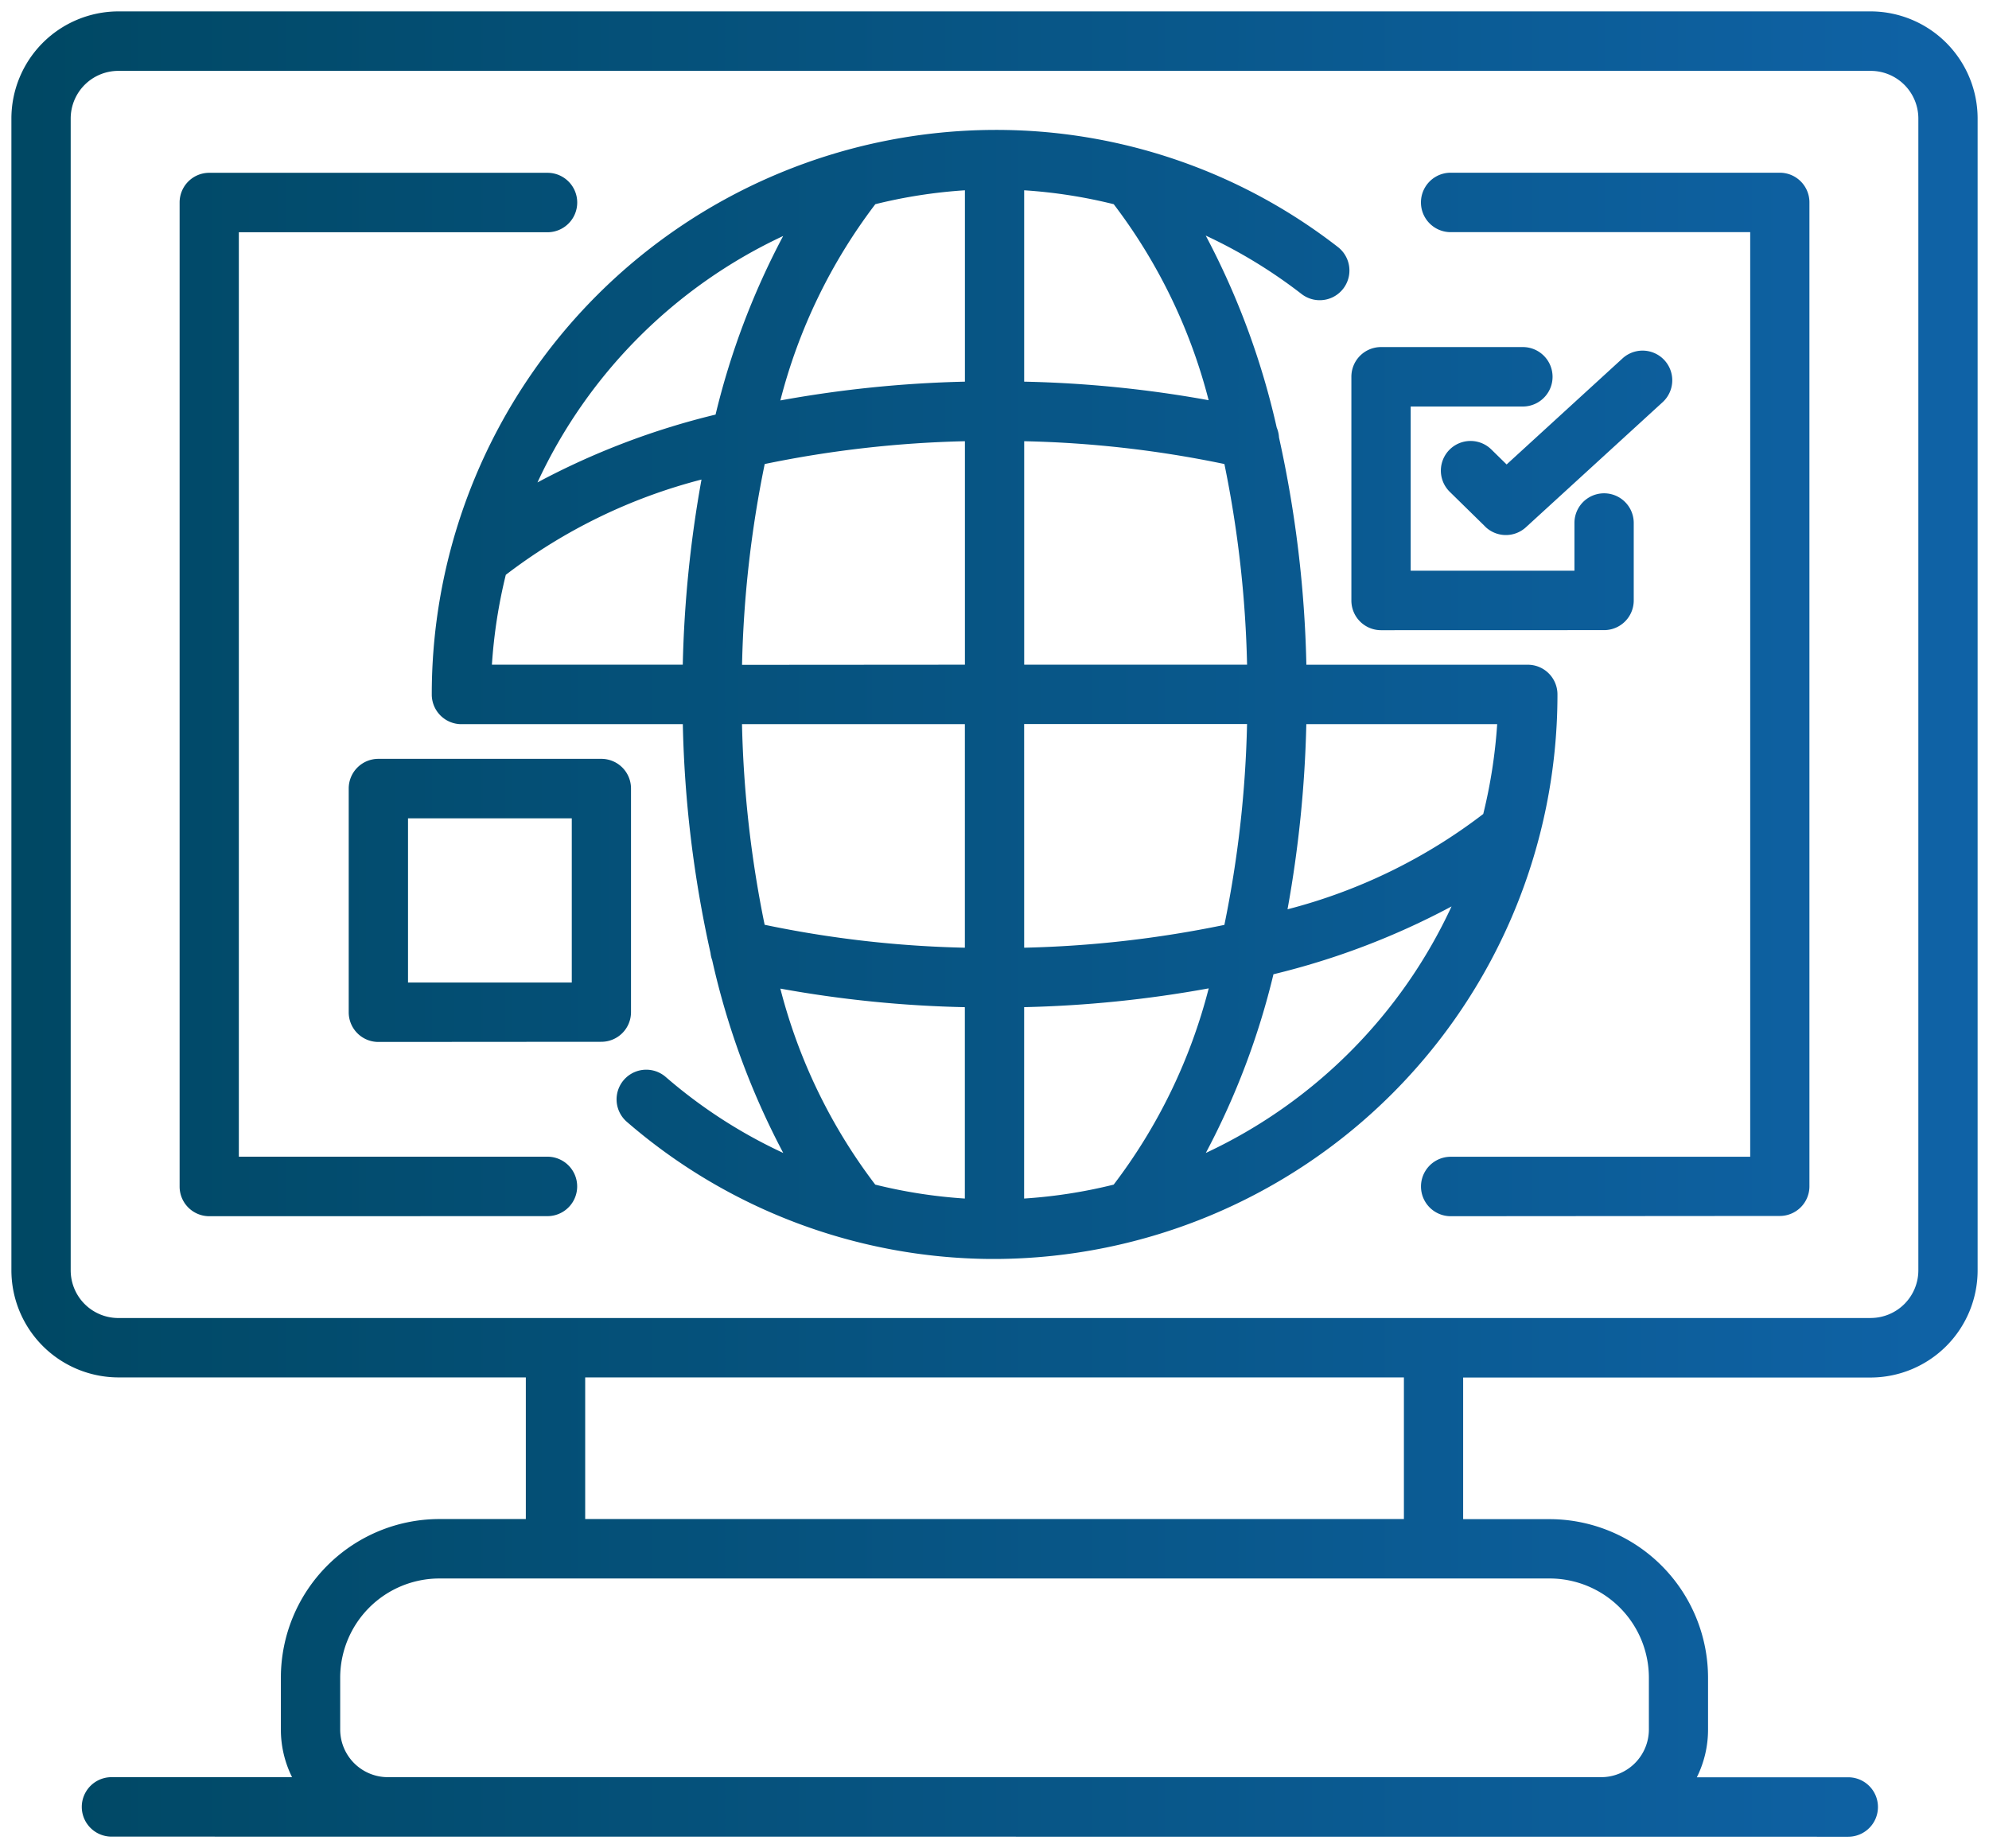
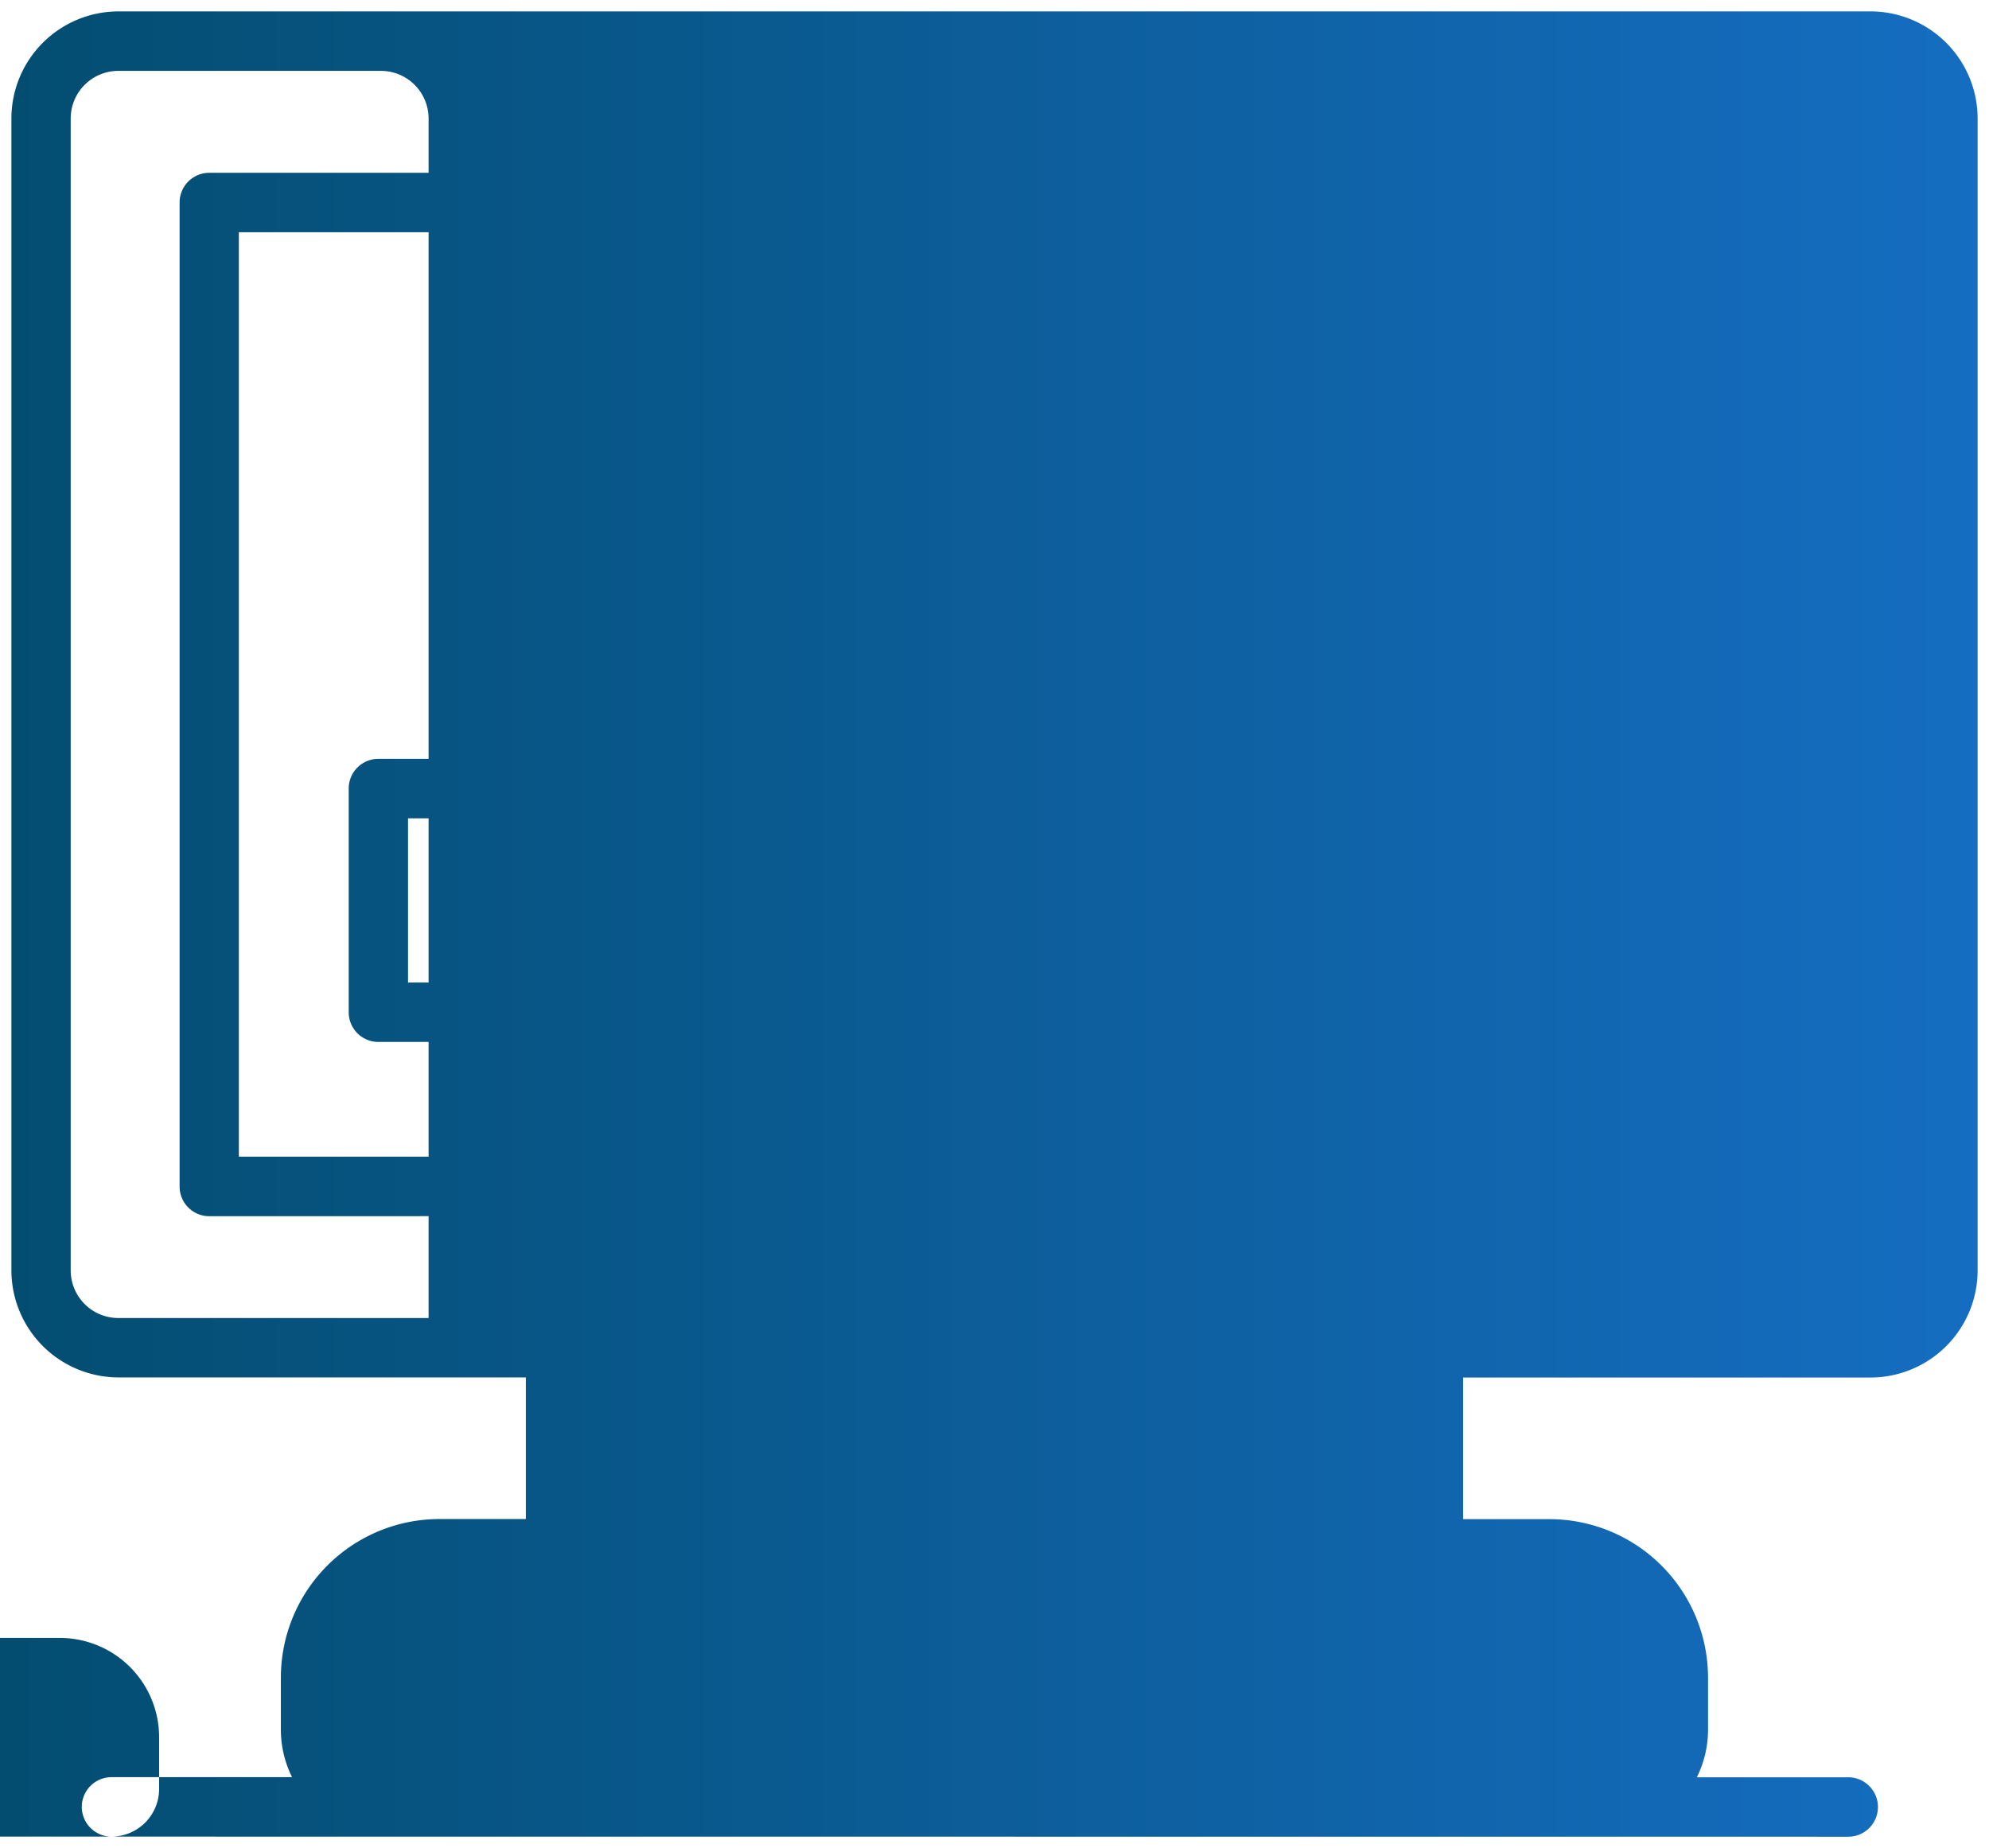
<svg xmlns="http://www.w3.org/2000/svg" width="87.216" height="81.042" viewBox="0 0 87.216 81.042">
  <defs>
    <linearGradient id="linear-gradient" x1="0.036" y1="0.5" x2="0.964" y2="0.5" gradientUnits="objectBoundingBox">
      <stop offset="0" stop-color="#004864" />
      <stop offset="1" stop-color="#1974d2" />
    </linearGradient>
  </defs>
-   <path id="cmn-web-ico04" d="M760.39,125.042a1.3,1.3,0,0,1,0-2.607h7.917a4.683,4.683,0,0,1-.491-2.093v-2.264a6.959,6.959,0,0,1,6.941-6.963h3.8v-6.211H760.684a4.7,4.7,0,0,1-4.684-4.7V49.7a4.7,4.7,0,0,1,4.684-4.7h76.849a4.7,4.7,0,0,1,4.684,4.7v50.509a4.7,4.7,0,0,1-4.684,4.7H819.658v6.211h3.8a6.958,6.958,0,0,1,6.938,6.963v2.264a4.684,4.684,0,0,1-.491,2.093h6.638a1.3,1.3,0,0,1,0,2.607Zm65.325-2.607a2.093,2.093,0,0,0,2.087-2.093v-2.264a4.354,4.354,0,0,0-4.342-4.356h-5.036l-.065,0h-38.5l-.065,0h-5.035a4.354,4.354,0,0,0-4.342,4.356v2.264a2.092,2.092,0,0,0,2.086,2.093Zm-8.655-11.32v-6.211h-35.9v6.211Zm20.473-8.817a2.091,2.091,0,0,0,2.085-2.091V49.7a2.091,2.091,0,0,0-2.085-2.092H760.684A2.091,2.091,0,0,0,758.6,49.7v50.509a2.091,2.091,0,0,0,2.086,2.091h76.849ZM799.108,99.71h-.2a24.616,24.616,0,0,1-15.92-6.013,1.3,1.3,0,0,1,1.7-1.971,22.019,22.019,0,0,0,5.157,3.335,33.848,33.848,0,0,1-3.117-8.458,1.3,1.3,0,0,1-.073-.314,50.936,50.936,0,0,1-1.214-10.032h-9.742a1.3,1.3,0,0,1-1.266-1.3c0-.032,0-.064,0-.1h0a24.747,24.747,0,0,1,24.679-24.66,24.408,24.408,0,0,1,15.05,5.133,1.3,1.3,0,0,1-1.586,2.066,22.107,22.107,0,0,0-4.206-2.565,33.772,33.772,0,0,1,3.113,8.419,1.306,1.306,0,0,1,.1.433,50.975,50.975,0,0,1,1.2,9.968h9.71a1.3,1.3,0,0,1,1.3,1.3c0,.023,0,.045,0,.068s0,.019,0,.029h0A24.747,24.747,0,0,1,799.2,99.71h-.1Zm-5.228-3.26a22.192,22.192,0,0,0,3.928.61V88.668a51.191,51.191,0,0,1-8.091-.815A24.051,24.051,0,0,0,793.88,96.451Zm6.527.61a22.19,22.19,0,0,0,3.927-.61,24.061,24.061,0,0,0,4.167-8.607,51.558,51.558,0,0,1-8.093.824Zm7.969-2A22.254,22.254,0,0,0,819.149,84.25a32.984,32.984,0,0,1-7.809,2.975A33.214,33.214,0,0,1,808.376,95.057Zm-10.567-9V76.255h-9.773a49.039,49.039,0,0,0,.993,8.8A47.822,47.822,0,0,0,797.809,86.06Zm2.6,0a48.557,48.557,0,0,0,8.779-1,49,49,0,0,0,.994-8.808h-9.774Zm11.55-1.685a23.916,23.916,0,0,0,8.58-4.179,22.676,22.676,0,0,0,.611-3.941h-8.369A52.066,52.066,0,0,1,811.957,84.375Zm-1.776-10.726a48.986,48.986,0,0,0-.994-8.8,47.859,47.859,0,0,0-8.779-1v9.8Zm-12.372,0v-9.8a48.573,48.573,0,0,0-8.779,1,49.008,49.008,0,0,0-.994,8.807Zm-12.372,0a52.027,52.027,0,0,1,.821-8.119,23.94,23.94,0,0,0-8.581,4.178,22.607,22.607,0,0,0-.609,3.941Zm-6.369-7.994a32.979,32.979,0,0,1,7.807-2.974,33.237,33.237,0,0,1,2.964-7.832A22.256,22.256,0,0,0,779.068,65.655Zm14.812-12.2a24.062,24.062,0,0,0-4.164,8.606,51.542,51.542,0,0,1,8.093-.824V52.845A22.192,22.192,0,0,0,793.88,53.455Zm14.617,8.6a24.055,24.055,0,0,0-4.163-8.6,22.19,22.19,0,0,0-3.927-.61v8.392A51.236,51.236,0,0,1,808.5,62.051Zm10.614,35.78a1.3,1.3,0,0,1,0-2.607h13.132V54.681H819.111a1.3,1.3,0,0,1,0-2.607h14.431a1.3,1.3,0,0,1,1.3,1.3v43.15a1.3,1.3,0,0,1-1.3,1.3Zm-54.437,0a1.3,1.3,0,0,1-1.3-1.3V53.378a1.3,1.3,0,0,1,1.3-1.3h14.831a1.3,1.3,0,0,1,0,2.607H765.973V95.225h13.532a1.3,1.3,0,0,1,0,2.607Zm7.415-7.642a1.3,1.3,0,0,1-1.3-1.3V79.078a1.3,1.3,0,0,1,1.3-1.3h9.778a1.3,1.3,0,0,1,1.3,1.3v9.808a1.3,1.3,0,0,1-1.3,1.3Zm1.3-2.607h7.181v-7.2h-7.181Zm42.666-15.45a1.3,1.3,0,0,1-1.3-1.3V61.02a1.3,1.3,0,0,1,1.3-1.3h6.218a1.3,1.3,0,0,1,0,2.607h-4.918v7.2h7.181V67.433a1.3,1.3,0,1,1,2.6,0v3.4a1.3,1.3,0,0,1-1.3,1.3Zm4.569-4.543-1.552-1.522a1.3,1.3,0,0,1,1.816-1.864l.674.661,5.086-4.654a1.3,1.3,0,0,1,1.751,1.927l-5.994,5.484a1.3,1.3,0,0,1-1.783-.031Z" transform="translate(-755.5 -44.5)" stroke="rgba(0,0,0,0)" stroke-miterlimit="10" stroke-width="1" fill="url(#linear-gradient)" />
+   <path id="cmn-web-ico04" d="M760.39,125.042a1.3,1.3,0,0,1,0-2.607h7.917a4.683,4.683,0,0,1-.491-2.093v-2.264a6.959,6.959,0,0,1,6.941-6.963h3.8v-6.211H760.684a4.7,4.7,0,0,1-4.684-4.7V49.7a4.7,4.7,0,0,1,4.684-4.7h76.849a4.7,4.7,0,0,1,4.684,4.7v50.509a4.7,4.7,0,0,1-4.684,4.7H819.658v6.211h3.8a6.958,6.958,0,0,1,6.938,6.963v2.264a4.684,4.684,0,0,1-.491,2.093h6.638a1.3,1.3,0,0,1,0,2.607Za2.093,2.093,0,0,0,2.087-2.093v-2.264a4.354,4.354,0,0,0-4.342-4.356h-5.036l-.065,0h-38.5l-.065,0h-5.035a4.354,4.354,0,0,0-4.342,4.356v2.264a2.092,2.092,0,0,0,2.086,2.093Zm-8.655-11.32v-6.211h-35.9v6.211Zm20.473-8.817a2.091,2.091,0,0,0,2.085-2.091V49.7a2.091,2.091,0,0,0-2.085-2.092H760.684A2.091,2.091,0,0,0,758.6,49.7v50.509a2.091,2.091,0,0,0,2.086,2.091h76.849ZM799.108,99.71h-.2a24.616,24.616,0,0,1-15.92-6.013,1.3,1.3,0,0,1,1.7-1.971,22.019,22.019,0,0,0,5.157,3.335,33.848,33.848,0,0,1-3.117-8.458,1.3,1.3,0,0,1-.073-.314,50.936,50.936,0,0,1-1.214-10.032h-9.742a1.3,1.3,0,0,1-1.266-1.3c0-.032,0-.064,0-.1h0a24.747,24.747,0,0,1,24.679-24.66,24.408,24.408,0,0,1,15.05,5.133,1.3,1.3,0,0,1-1.586,2.066,22.107,22.107,0,0,0-4.206-2.565,33.772,33.772,0,0,1,3.113,8.419,1.306,1.306,0,0,1,.1.433,50.975,50.975,0,0,1,1.2,9.968h9.71a1.3,1.3,0,0,1,1.3,1.3c0,.023,0,.045,0,.068s0,.019,0,.029h0A24.747,24.747,0,0,1,799.2,99.71h-.1Zm-5.228-3.26a22.192,22.192,0,0,0,3.928.61V88.668a51.191,51.191,0,0,1-8.091-.815A24.051,24.051,0,0,0,793.88,96.451Zm6.527.61a22.19,22.19,0,0,0,3.927-.61,24.061,24.061,0,0,0,4.167-8.607,51.558,51.558,0,0,1-8.093.824Zm7.969-2A22.254,22.254,0,0,0,819.149,84.25a32.984,32.984,0,0,1-7.809,2.975A33.214,33.214,0,0,1,808.376,95.057Zm-10.567-9V76.255h-9.773a49.039,49.039,0,0,0,.993,8.8A47.822,47.822,0,0,0,797.809,86.06Zm2.6,0a48.557,48.557,0,0,0,8.779-1,49,49,0,0,0,.994-8.808h-9.774Zm11.55-1.685a23.916,23.916,0,0,0,8.58-4.179,22.676,22.676,0,0,0,.611-3.941h-8.369A52.066,52.066,0,0,1,811.957,84.375Zm-1.776-10.726a48.986,48.986,0,0,0-.994-8.8,47.859,47.859,0,0,0-8.779-1v9.8Zm-12.372,0v-9.8a48.573,48.573,0,0,0-8.779,1,49.008,49.008,0,0,0-.994,8.807Zm-12.372,0a52.027,52.027,0,0,1,.821-8.119,23.94,23.94,0,0,0-8.581,4.178,22.607,22.607,0,0,0-.609,3.941Zm-6.369-7.994a32.979,32.979,0,0,1,7.807-2.974,33.237,33.237,0,0,1,2.964-7.832A22.256,22.256,0,0,0,779.068,65.655Zm14.812-12.2a24.062,24.062,0,0,0-4.164,8.606,51.542,51.542,0,0,1,8.093-.824V52.845A22.192,22.192,0,0,0,793.88,53.455Zm14.617,8.6a24.055,24.055,0,0,0-4.163-8.6,22.19,22.19,0,0,0-3.927-.61v8.392A51.236,51.236,0,0,1,808.5,62.051Zm10.614,35.78a1.3,1.3,0,0,1,0-2.607h13.132V54.681H819.111a1.3,1.3,0,0,1,0-2.607h14.431a1.3,1.3,0,0,1,1.3,1.3v43.15a1.3,1.3,0,0,1-1.3,1.3Zm-54.437,0a1.3,1.3,0,0,1-1.3-1.3V53.378a1.3,1.3,0,0,1,1.3-1.3h14.831a1.3,1.3,0,0,1,0,2.607H765.973V95.225h13.532a1.3,1.3,0,0,1,0,2.607Zm7.415-7.642a1.3,1.3,0,0,1-1.3-1.3V79.078a1.3,1.3,0,0,1,1.3-1.3h9.778a1.3,1.3,0,0,1,1.3,1.3v9.808a1.3,1.3,0,0,1-1.3,1.3Zm1.3-2.607h7.181v-7.2h-7.181Zm42.666-15.45a1.3,1.3,0,0,1-1.3-1.3V61.02a1.3,1.3,0,0,1,1.3-1.3h6.218a1.3,1.3,0,0,1,0,2.607h-4.918v7.2h7.181V67.433a1.3,1.3,0,1,1,2.6,0v3.4a1.3,1.3,0,0,1-1.3,1.3Zm4.569-4.543-1.552-1.522a1.3,1.3,0,0,1,1.816-1.864l.674.661,5.086-4.654a1.3,1.3,0,0,1,1.751,1.927l-5.994,5.484a1.3,1.3,0,0,1-1.783-.031Z" transform="translate(-755.5 -44.5)" stroke="rgba(0,0,0,0)" stroke-miterlimit="10" stroke-width="1" fill="url(#linear-gradient)" />
</svg>